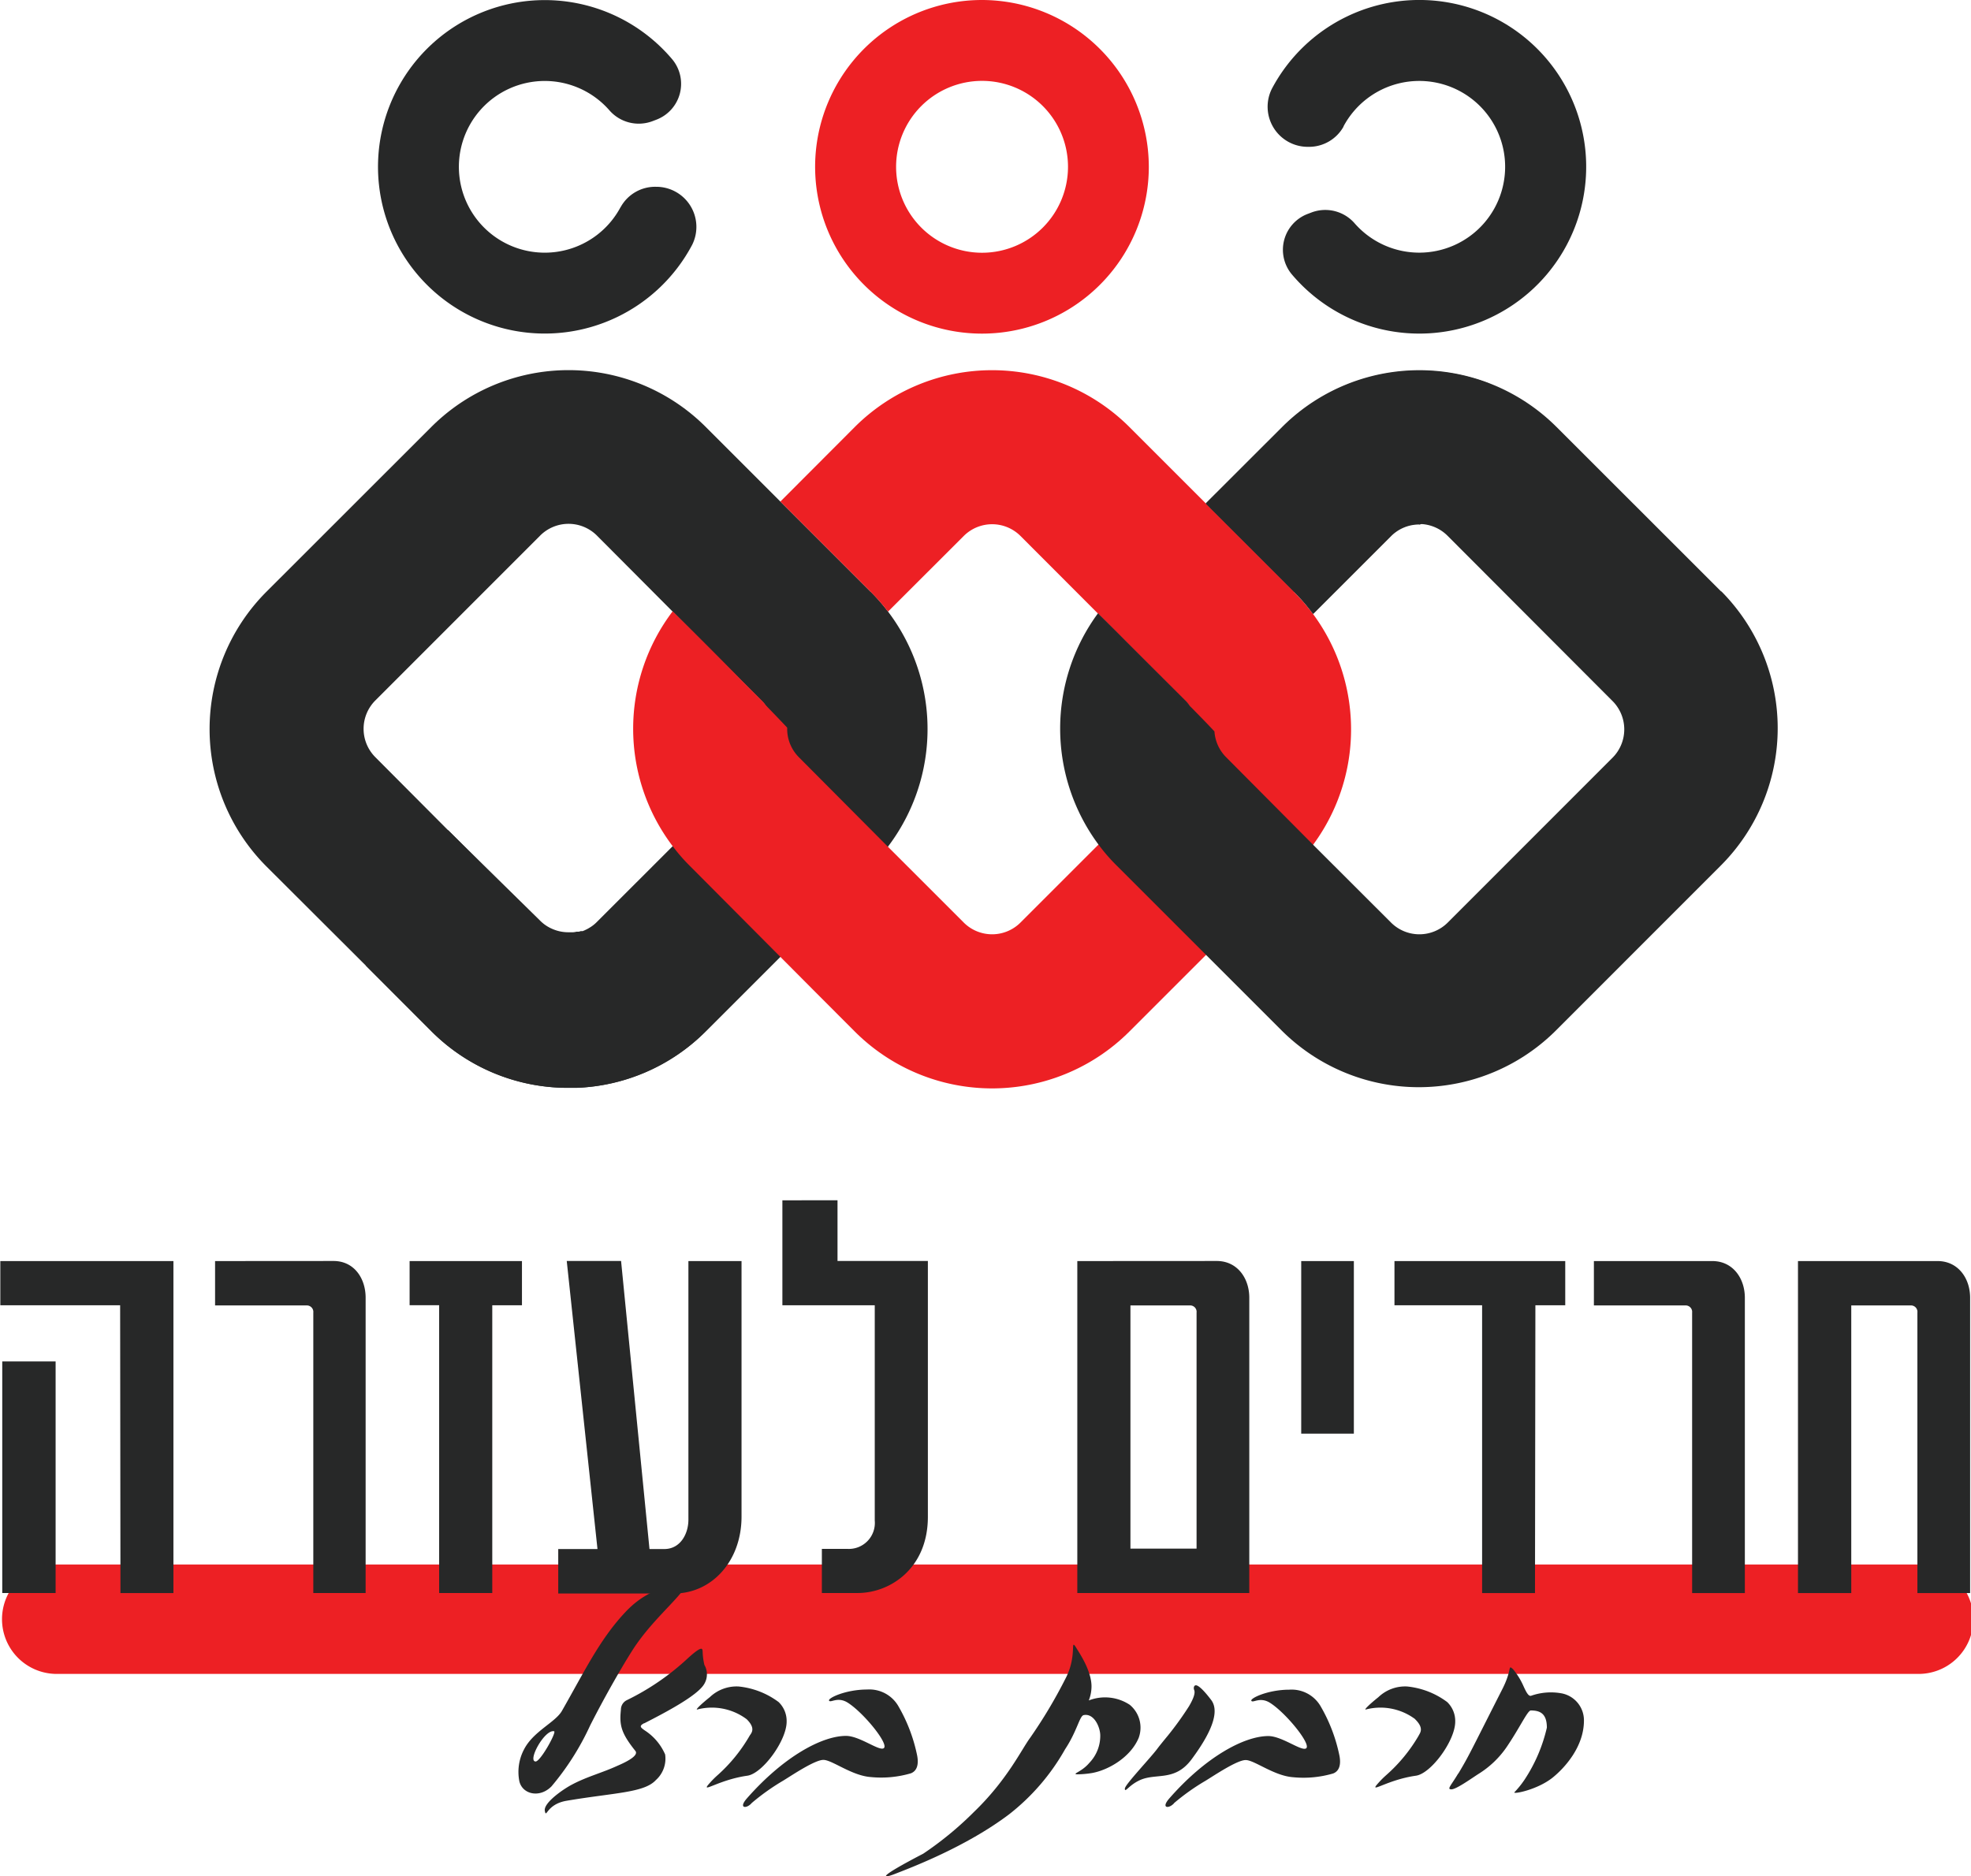
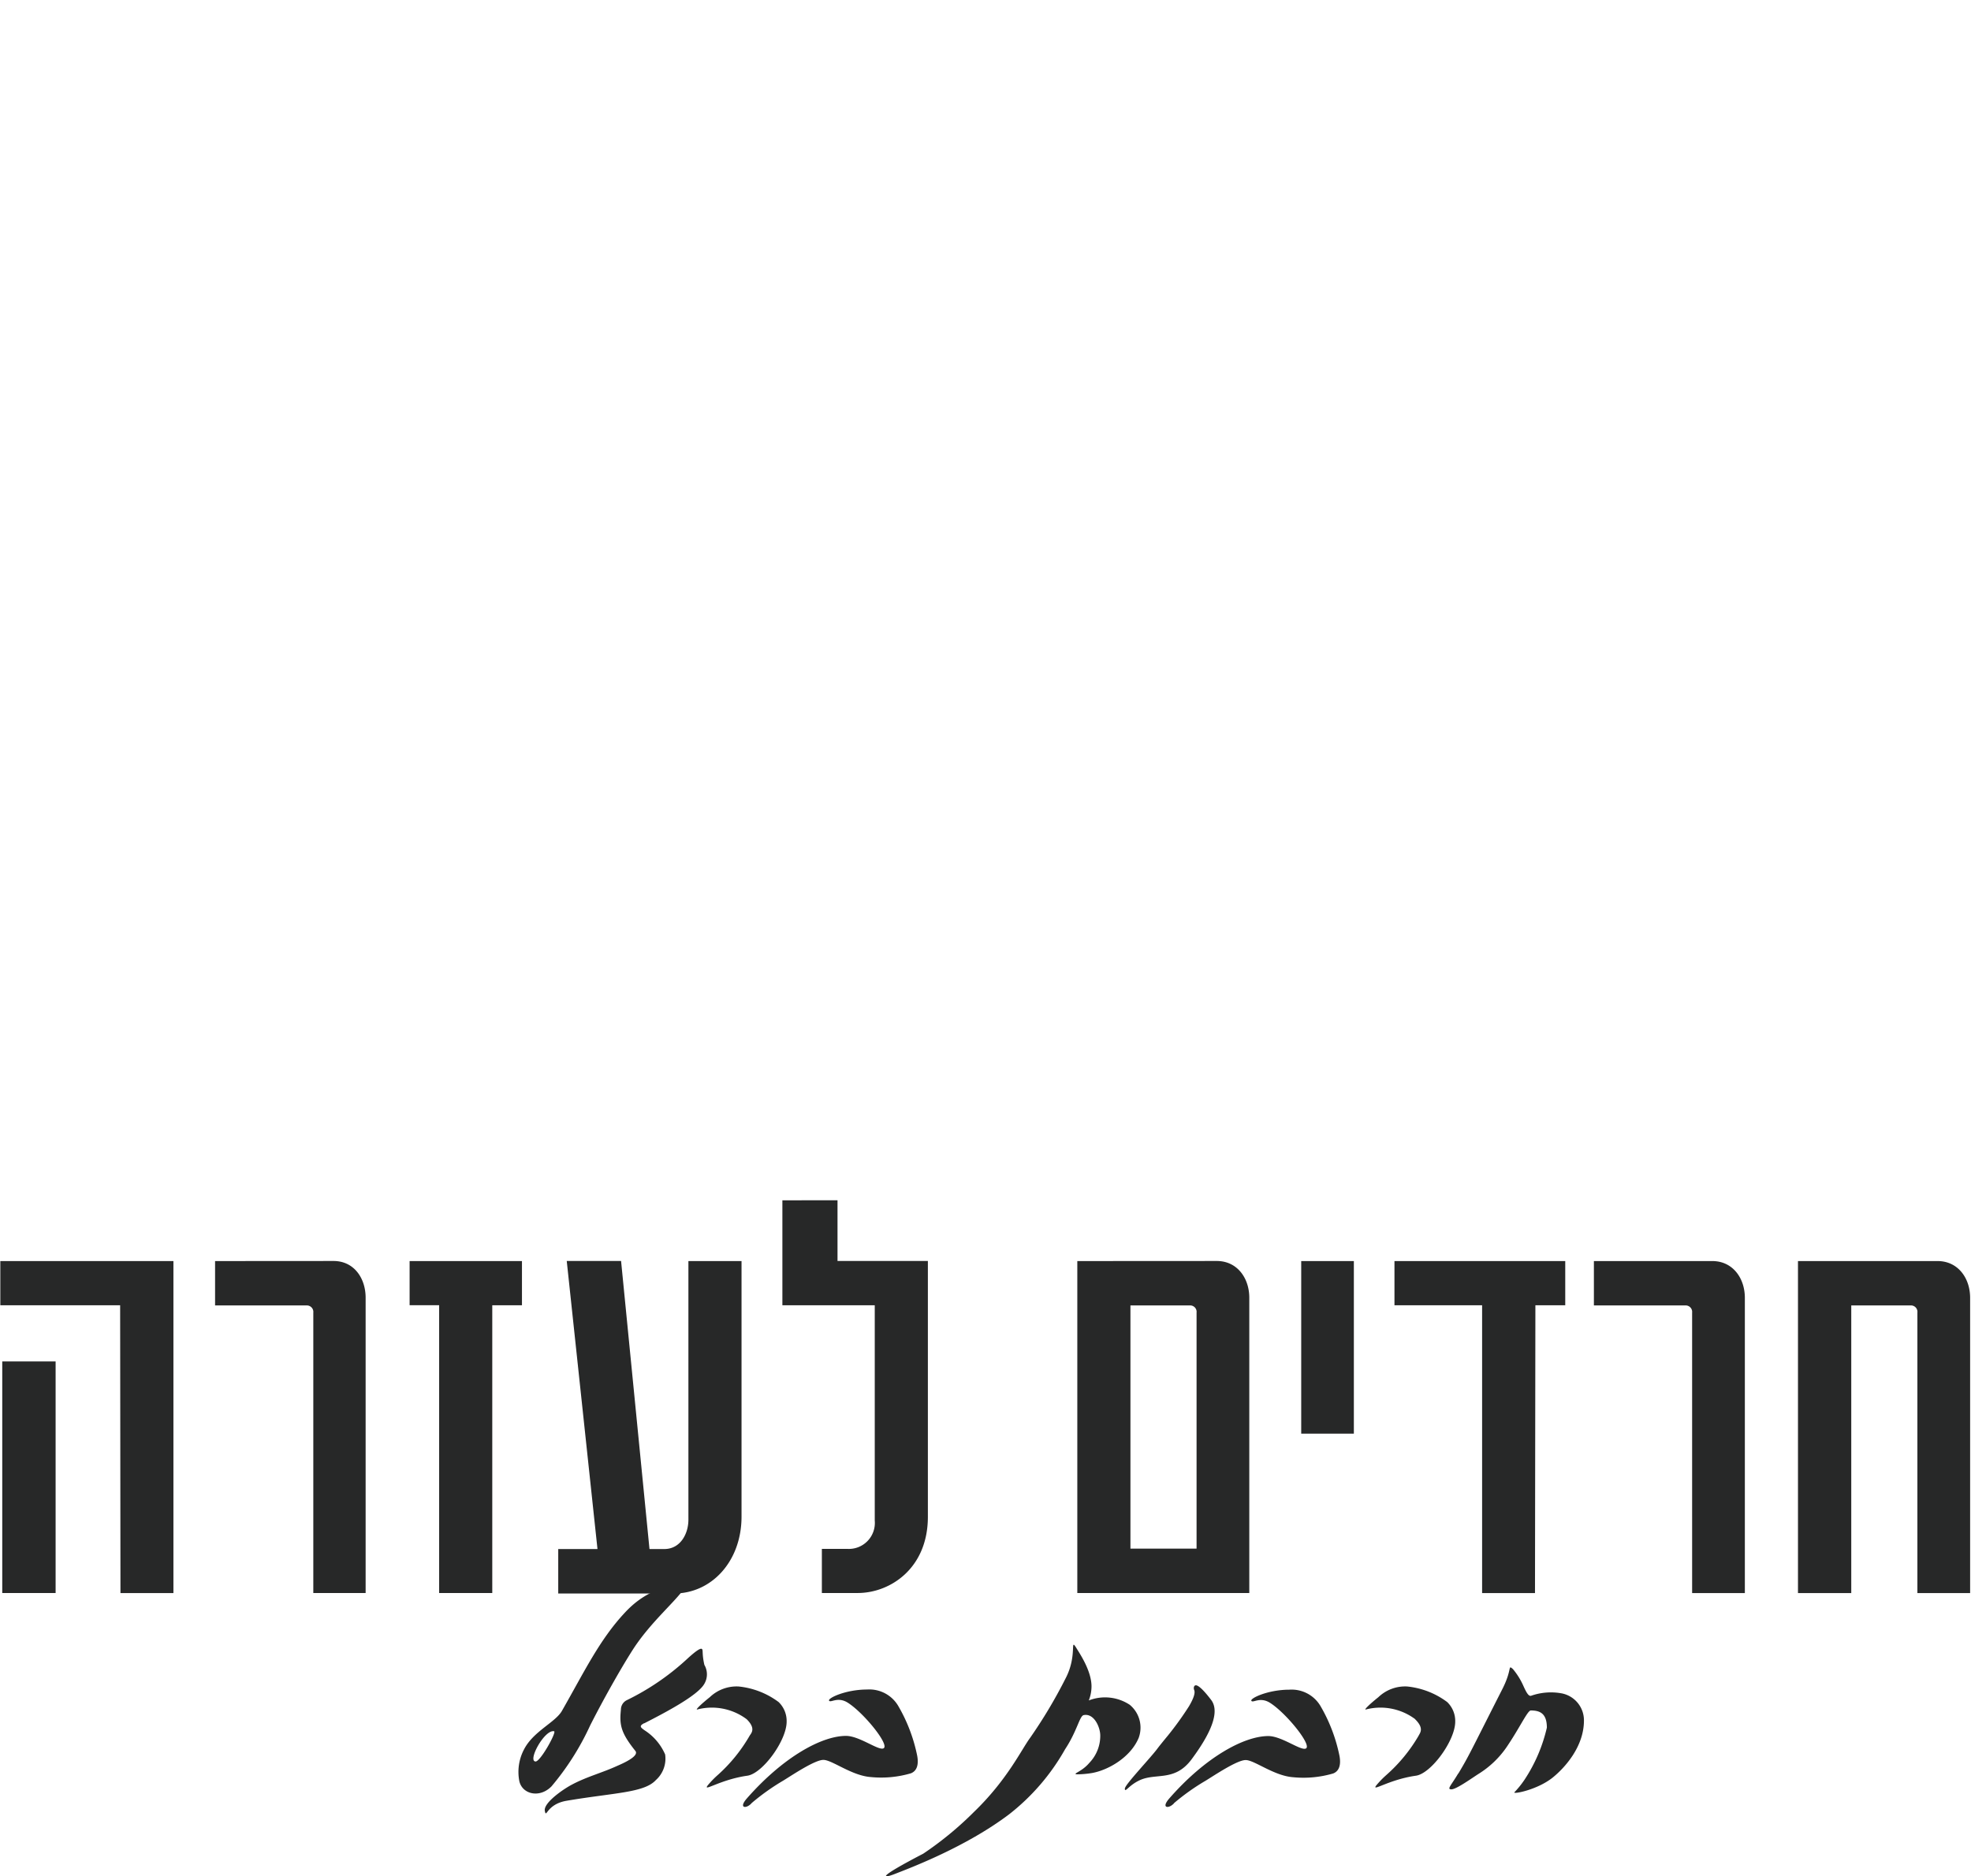
<svg xmlns="http://www.w3.org/2000/svg" id="Layer_1" data-name="Layer 1" viewBox="0 0 245.6 233.85">
  <defs>
    <style>.cls-1{fill:none;}.cls-2{clip-path:url(#clip-path);}.cls-3{fill:#ed2024;}.cls-4{fill:#272828;}</style>
    <clipPath id="clip-path" transform="translate(-172.96 -255.63)">
-       <rect class="cls-1" width="595.28" height="841.89" />
-     </clipPath>
+       </clipPath>
  </defs>
  <g class="cls-2">
-     <path class="cls-3" d="M179.77,464.25h232a6.82,6.82,0,1,0,0-13.63h-232a6.82,6.82,0,0,0,0,13.63" transform="translate(-172.96 -255.63)" />
-   </g>
+     </g>
  <path class="cls-4" d="M187.93,418.31H173V412.8h21.57v41.38h-6.6Zm-14.69,7h6.65v28.86h-6.65Zm41.28-12.52c2.54,0,4,2.13,4,4.58v36.8H212V419.23a.81.81,0,0,0-.76-.9l-11.48,0V412.8Zm19.78,41.38h-6.62l0-35.87H224V412.8h14v5.51H234.3Zm8.22-5.48h4.89l-3.83-35.9h6.77l3.54,35.9h1.85c2,0,3-1.9,3-3.66V412.8h6.62v31.85c0,5.56-3.72,9.58-8.41,9.58H242.52Zm34.8-43.47v7.57h11.26v31.88c0,6.45-4.72,9.5-8.74,9.5h-4.47v-5.5h3.15a3.24,3.24,0,0,0,3.44-3.53V418.31H270.45V405.23Zm47.26,7.57c2.54,0,4.05,2.13,4.05,4.58v36.8H307.2V412.8Zm-10.76,35.85h8.24V419.23a.8.8,0,0,0-.75-.9h-7.49ZM335.1,412.8h6.56v21.51H335.1Zm29.13,41.38h-6.59V418.31H346.72V412.8H368v5.51h-3.72Zm22.1-41.38c2.54,0,4.05,2.13,4.05,4.58v36.8h-6.57V419.23a.81.81,0,0,0-.75-.9l-11.49,0V412.8Zm28.07,0c2.54,0,4.05,2.13,4.05,4.58v36.8h-6.57V419.23a.8.8,0,0,0-.75-.9h-7.49v35.85H397V412.8Z" transform="translate(-172.96 -255.63)" />
  <path class="cls-4" d="M250.83,456.61c2.31-2.48,4.08-2.65,5.27-3.6,2.38-1.91,6.42-3.84,6.59-3.37s-2.82,1.19-4.28,3.67c-1,1.7-4.25,4.32-6.53,7.82-1.29,2-3.47,5.78-5.37,9.52a33.16,33.16,0,0,1-4.83,7.62c-1.46,1.49-3.6,1-4-.61a6,6,0,0,1,.58-4c1.15-2.25,3.91-3.37,4.72-4.8C245.76,464,247.66,460,250.83,456.61ZM242,471.4c-1.19-.24-3.33,3.71-2.31,3.77C240.29,475.21,242.36,471.47,242,471.4Zm11.22-1c-.64.34-.47.51.07.89a6.78,6.78,0,0,1,2.55,3,3.58,3.58,0,0,1-1.16,3.2c-1.46,1.59-5.16,1.56-11.15,2.58-2.51.44-2.48,2.28-2.68,1.26s2.38-2.76,3.36-3.27c1.87-1,3.81-1.49,5.65-2.34,1.53-.65,2.68-1.36,2.27-1.87-1.8-2.25-2-3.23-1.8-5.14a1.31,1.31,0,0,1,.75-1.19,31.16,31.16,0,0,0,7.65-5.27c.71-.64,1.43-1.22,1.66-1.12s0,.51.34,2a2.34,2.34,0,0,1-.06,2.45C259.77,467,256,469,253.24,470.41ZM266,469.9a7.23,7.23,0,0,0-6.12-1.22c-.41.14.55-.75,1.53-1.53a4.84,4.84,0,0,1,3.57-1.33,10,10,0,0,1,5,1.94,3.28,3.28,0,0,1,1,2.45c0,2.35-3,6.46-4.89,6.73-3.4.48-5.64,2.11-4.93,1.19a11.45,11.45,0,0,1,1.22-1.26,19.87,19.87,0,0,0,4-4.93C266.57,471.64,267.18,471.06,266,469.9Zm.61,10.47c-.64.72-1.66.65-.61-.57,4.56-5.2,9.35-7.82,12.38-7.82,1.66,0,4,1.83,4.65,1.56.89-.34-2.44-4.45-4.45-5.71-1.26-.78-2.11.07-2.31-.24s2.07-1.39,4.73-1.39a4.17,4.17,0,0,1,3.94,2.14,20.24,20.24,0,0,1,2.31,6.12c.17.92.07,1.84-.78,2.18a13.12,13.12,0,0,1-5,.47c-2.38-.17-4.83-2.14-5.91-2.14s-3.95,1.94-5,2.58A27.82,27.82,0,0,0,266.6,480.37Zm40.53-3.6c-.61-.07.61-.3,1.56-1.43a4.85,4.85,0,0,0,1.36-3.4c0-1.05-.78-2.82-2.07-2.55-.51.11-.82,2-2.31,4.25a27.2,27.2,0,0,1-7,8.13c-5.41,4.08-12.28,6.66-14.28,7.44-1.23.48-2.55.65,3.6-2.55a42.07,42.07,0,0,0,6.32-5.2c4.15-4,5.92-7.78,7-9.24a61.08,61.08,0,0,0,4.39-7.35c1.6-3,.44-5.37,1.46-3.7.44.71,1.8,2.78,1.8,4.65a4.77,4.77,0,0,1-.34,1.74,5.59,5.59,0,0,1,5.1.54,3.69,3.69,0,0,1,1.12,4.12c-1,2.41-3.74,4-5.78,4.38A12,12,0,0,1,307.13,476.77Zm6,1.74c0-.45,3.33-3.95,4.08-5,.2-.27.95-1.19,1.29-1.6a40,40,0,0,0,2.61-3.63c.28-.48.85-1.5.65-2-.14-.34,0-.71.34-.58s.92.68,1.77,1.8.64,3.27-2.48,7.45c-2.14,2.82-4.49,1.56-6.56,2.62C313.52,478.23,313.12,479.15,313.12,478.51Zm6.12,1.86c-.65.72-1.67.65-.62-.57C323.18,474.6,328,472,331,472c1.66,0,4,1.83,4.66,1.56.88-.34-2.45-4.45-4.46-5.71-1.26-.78-2.11.07-2.31-.24s2.07-1.39,4.73-1.39a4.17,4.17,0,0,1,3.94,2.14,20.24,20.24,0,0,1,2.31,6.12c.17.92.07,1.84-.78,2.18a13.12,13.12,0,0,1-5,.47c-2.38-.17-4.83-2.14-5.91-2.14s-3.95,1.94-5,2.58A27.6,27.6,0,0,0,319.24,480.37Zm30.05-10.47a7.23,7.23,0,0,0-6.12-1.22c-.41.14.55-.75,1.53-1.53a4.82,4.82,0,0,1,3.57-1.33,10,10,0,0,1,5,1.94,3.28,3.28,0,0,1,1,2.45c0,2.35-3,6.46-4.89,6.73-3.4.48-5.64,2.11-4.93,1.19a11.45,11.45,0,0,1,1.22-1.26,19.87,19.87,0,0,0,4.05-4.93C349.87,471.64,350.48,471.06,349.29,469.9Zm5.37,6.77c1.36-2.28,1.4-2.48,5.44-10.44,1.33-2.58.68-3.16,1.36-2.58a8.86,8.86,0,0,1,1.26,2c.34.75.65,1.43,1,1.33a7.44,7.44,0,0,1,3.77-.31,3.42,3.42,0,0,1,2.82,3.4c0,3.3-2.45,5.95-3.94,7.14-1.91,1.5-4.9,2.07-4.73,1.8a11.34,11.34,0,0,0,1.26-1.56,19.81,19.81,0,0,0,2.79-6.5c0-1.76-.85-2.14-2-2.14-.41,0-1.36,2.14-3.06,4.63a11.75,11.75,0,0,1-3.43,3.26c-.85.54-2.79,1.94-3.4,1.94S353.75,478.2,354.66,476.67Z" transform="translate(-172.96 -255.63)" />
  <g class="cls-2">
-     <path class="cls-3" d="M295.33,265.71a10.71,10.71,0,1,1-10.71,10.71,10.71,10.71,0,0,1,10.71-10.71m0-10.08a20.79,20.79,0,1,0,20.78,20.79,20.82,20.82,0,0,0-20.78-20.79" transform="translate(-172.96 -255.63)" />
-     <path class="cls-4" d="M250.29,281.44a10.7,10.7,0,1,1-1.42-12.09,4.85,4.85,0,0,0,5.37,1.39l.5-.19a4.78,4.78,0,0,0,2-7.51,20.78,20.78,0,1,0,2.47,23.1,5,5,0,0,0-4.42-7.23h-.11a4.91,4.91,0,0,0-4.38,2.53" transform="translate(-172.96 -255.63)" />
    <path class="cls-4" d="M281.45,329.39l-20.54-20.54a24.18,24.18,0,0,0-34.21,0l-20.55,20.54a24.23,24.23,0,0,0,0,34.22L218.57,376l8.13,8.13a24,24,0,0,0,17.1,7.08c.33,0,.66,0,1,0a24,24,0,0,0,16.13-7.06l20.54-20.54a21.83,21.83,0,0,0,2.15-2.48,24.23,24.23,0,0,0-2.15-31.74M267.88,350l-20.54,20.53a4.47,4.47,0,0,1-.8.65l-.3.18-.17.09-.27.13-.24.1-.1,0-.08,0-.07,0a1.09,1.09,0,0,1-.24.07l-.11,0-.17,0a2,2,0,0,1-.42.07l-.23,0-.34,0h0a4.92,4.92,0,0,1-2-.41,4.75,4.75,0,0,1-1.56-1.06L228.8,359.11,219.73,350a5,5,0,0,1,0-7.07l20.54-20.55a5,5,0,0,1,7.07,0L267.88,343a5,5,0,0,1,.52,6.43,4.42,4.42,0,0,1-.52.64" transform="translate(-172.96 -255.63)" />
    <path class="cls-4" d="M283.6,361.14a22.63,22.63,0,0,1-2.15,2.47l-20.54,20.54a24,24,0,0,1-16.13,7.06c-.32,0-.65,0-1,0a24,24,0,0,1-17.1-7.08L218.57,376a181.68,181.68,0,0,1,10.23-16.91l11.47,11.47a5.06,5.06,0,0,0,3.52,1.46h0l.34,0,.23,0,.42-.07.17,0,.11,0a1.09,1.09,0,0,0,.24-.07l.07,0,.08,0,.1,0,.24-.1.27-.13a.91.91,0,0,0,.17-.09l.3-.18a4.88,4.88,0,0,0,.8-.64L267.88,350a4.42,4.42,0,0,0,.52-.64l4.1.64Z" transform="translate(-172.96 -255.63)" />
    <path class="cls-3" d="M334.23,329.39l-20.54-20.54a24.21,24.21,0,0,0-34.22,0l-9.27,9.29,11.25,11.25a23.87,23.87,0,0,1,2.16,2.47l9.44-9.43a5,5,0,0,1,7.07,0L320.66,343a5,5,0,0,1,0,7.07l-20.54,20.54a5,5,0,0,1-7.07,0l-9.44-9.44h0L272.5,350a5,5,0,0,1-1.45-3.68c-.88-.94-1.79-1.88-2.67-2.79a4.15,4.15,0,0,0-.51-.6l-2.54-2.54-.27-.28c-4.64-4.72-8.28-8.29-8.28-8.29h0a24.21,24.21,0,0,0,0,29.27,21.92,21.92,0,0,0,2.16,2.48L274.29,379l5.18,5.19a24.19,24.19,0,0,0,34.22,0l20.54-20.54a24.21,24.21,0,0,0,0-34.22" transform="translate(-172.96 -255.63)" />
-     <path class="cls-4" d="M387.47,329.39l-20.54-20.53a24.19,24.19,0,0,0-34.22,0l-9.51,9.5,11,11a22.5,22.5,0,0,1,2.36,2.74l9.7-9.7a5,5,0,0,1,7.07,0L373.89,343a5,5,0,0,1,0,7.07l-20.53,20.54a5,5,0,0,1-7.07,0l-8.71-8.7v0l-1-1L325.74,350a5,5,0,0,1-1.45-3.21c-1-1.08-2.06-2.14-3.07-3.18a4,4,0,0,0-.56-.68l-5.18-5.17-1-1-.91-.91c-1.72-1.73-3-3-3.53-3.52l-.26-.27h0a24.26,24.26,0,0,0,0,28.75,22.23,22.23,0,0,0,2.35,2.72l11,11,4.62,4.62,4.89,4.89a24.19,24.19,0,0,0,34.22,0l20.54-20.55a24.22,24.22,0,0,0,0-34.21" transform="translate(-172.96 -255.63)" />
    <path class="cls-4" d="M349.82,321a4.94,4.94,0,0,0-3.53,1.46l-9.7,9.7a22.5,22.5,0,0,0-2.36-2.74l-11-11,9.51-9.5a24.21,24.21,0,0,1,25.75-5.5c9.38,9.2-8.64,17.61-8.64,17.61" transform="translate(-172.96 -255.63)" />
-     <path class="cls-4" d="M340.36,271.4a10.7,10.7,0,1,1,1.42,12.09,4.85,4.85,0,0,0-5.37-1.39l-.5.19a4.78,4.78,0,0,0-2,7.51,20.79,20.79,0,1,0-2.47-23.1,5,5,0,0,0,4.42,7.23H336a4.93,4.93,0,0,0,4.38-2.53" transform="translate(-172.96 -255.63)" />
+     <path class="cls-4" d="M340.36,271.4a10.7,10.7,0,1,1,1.42,12.09,4.85,4.85,0,0,0-5.37-1.39l-.5.19H336a4.93,4.93,0,0,0,4.38-2.53" transform="translate(-172.96 -255.63)" />
  </g>
</svg>